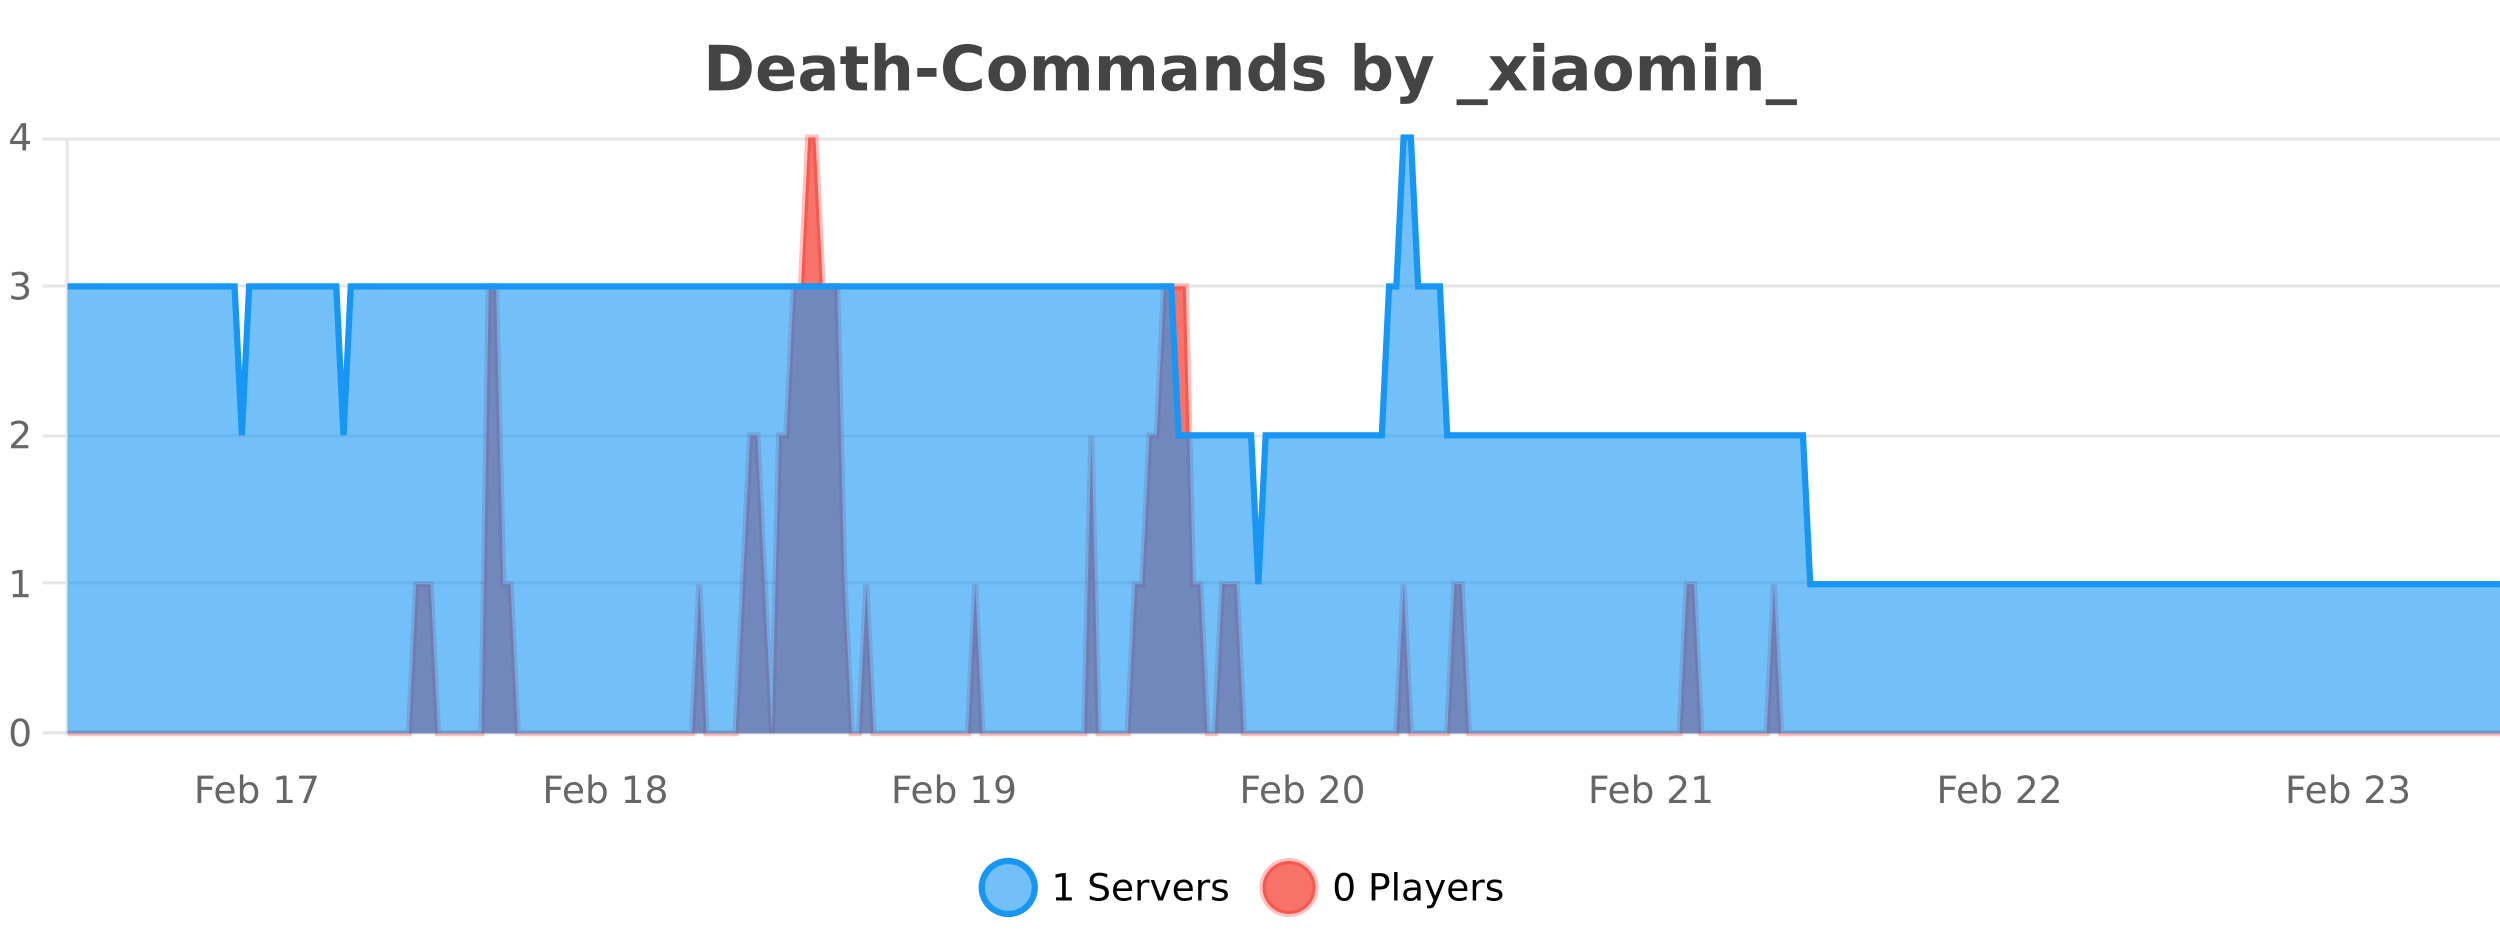
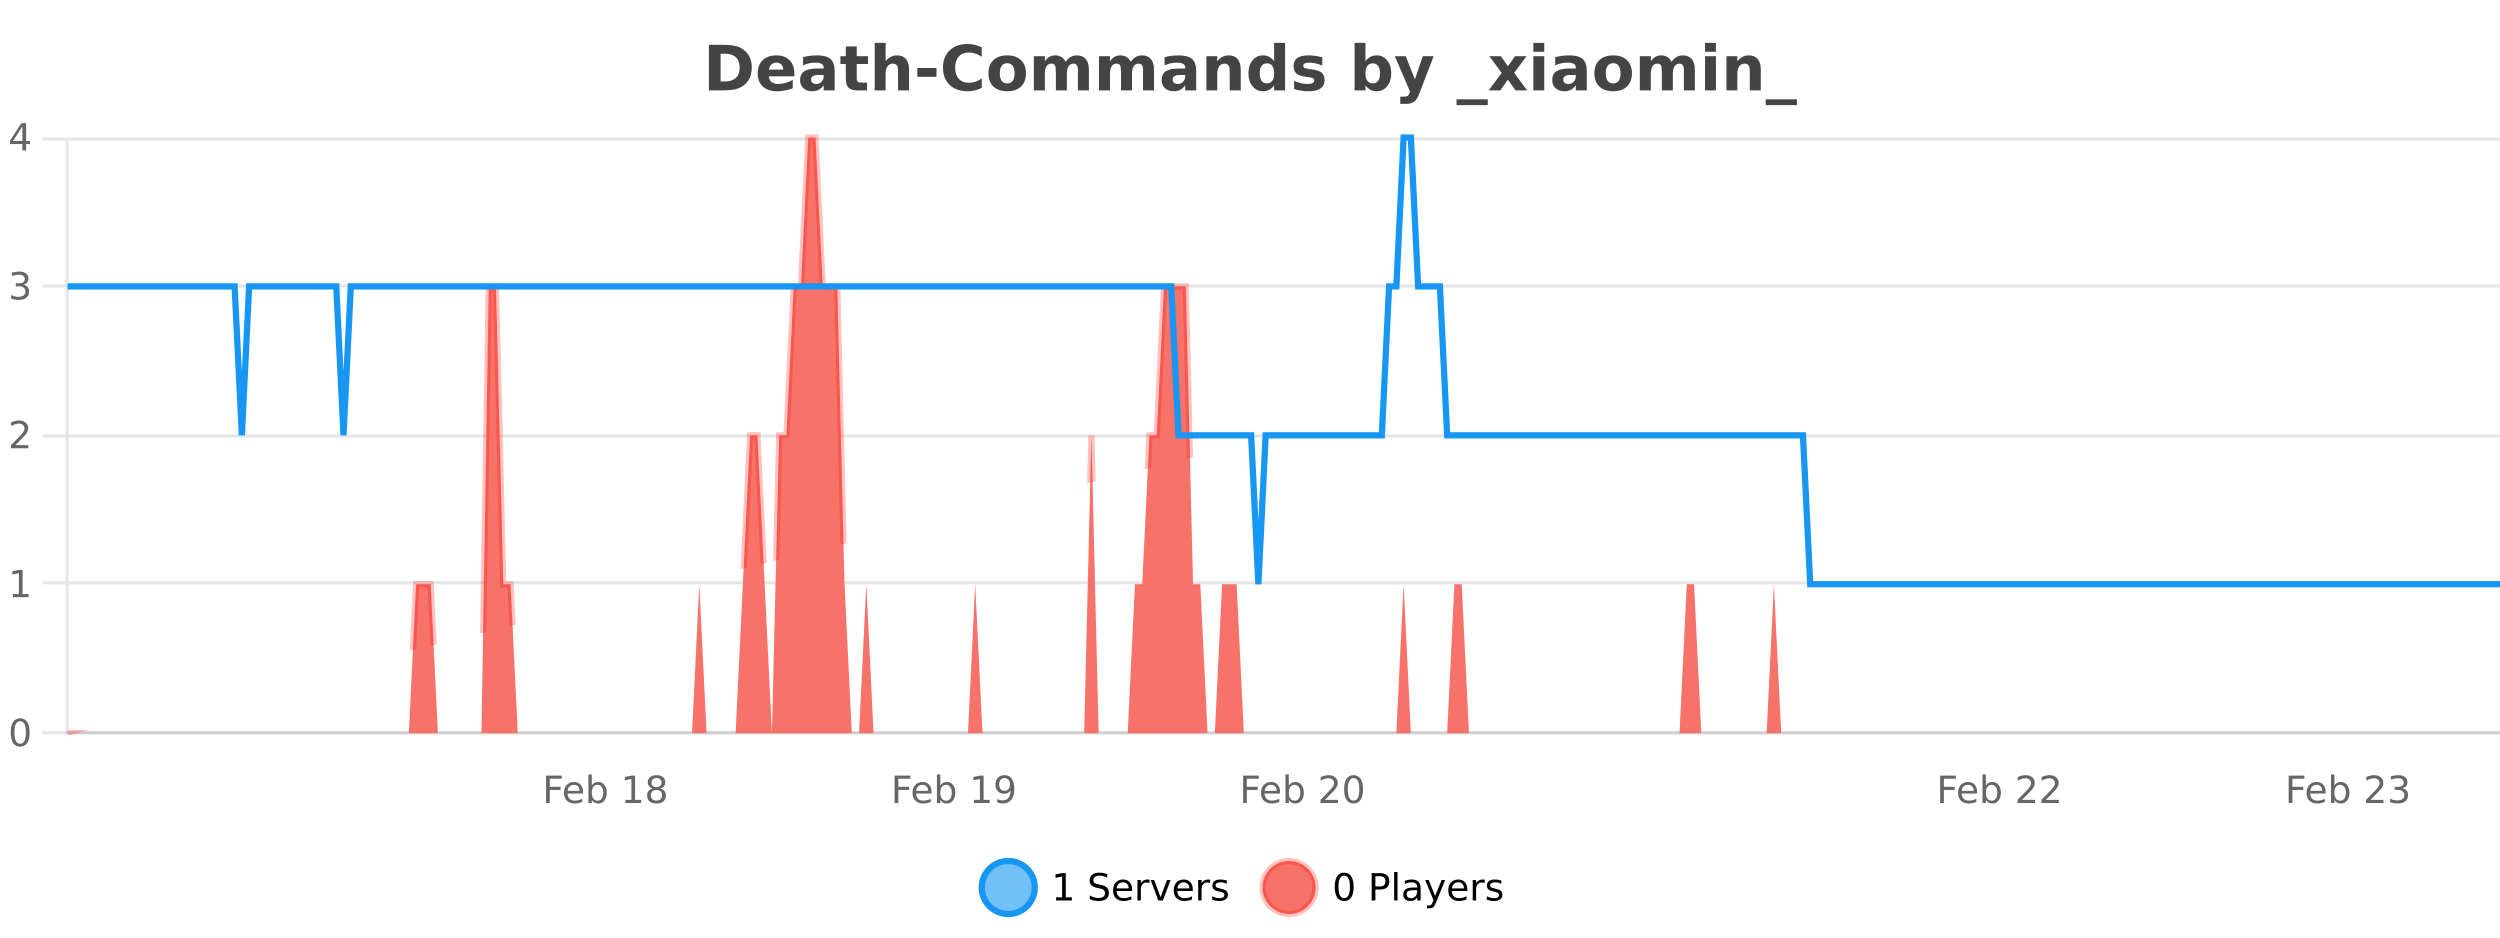
<svg xmlns="http://www.w3.org/2000/svg" width="800pt" height="300pt" viewBox="0 0 800 300" version="1.1">
  <defs>
    <clipPath id="clip1">
      <path d="M 285 263 L 360 263 L 360 300 L 285 300 Z M 285 263 " />
    </clipPath>
    <clipPath id="clip2">
      <path d="M 375 263 L 450 263 L 450 300 L 375 300 Z M 375 263 " />
    </clipPath>
    <clipPath id="clip3">
      <path d="M 21.633 44 L 800 44 L 800 234.602 L 21.633 234.602 Z M 21.633 44 " />
    </clipPath>
    <clipPath id="clip4">
-       <path d="M 20.633 43 L 800 43 L 800 235.602 L 20.633 235.602 Z M 20.633 43 " />
+       <path d="M 20.633 43 L 800 43 L 20.633 235.602 Z M 20.633 43 " />
    </clipPath>
    <clipPath id="clip5">
      <path d="M 21.633 44 L 800 44 L 800 234.602 L 21.633 234.602 Z M 21.633 44 " />
    </clipPath>
    <clipPath id="clip6">
      <path d="M 20.633 43 L 800 43 L 800 216 L 20.633 216 Z M 20.633 43 " />
    </clipPath>
  </defs>
  <g id="surface387371">
    <rect x="0" y="0" width="800" height="300" style="fill:rgb(100%,100%,100%);fill-opacity:1;stroke:none;" />
    <path style="fill:none;stroke-width:1;stroke-linecap:butt;stroke-linejoin:miter;stroke:rgb(0%,0%,0%);stroke-opacity:0.098;stroke-miterlimit:10;" d="M 22 234.5 L 800 234.5 " />
    <path style="fill:none;stroke-width:1;stroke-linecap:butt;stroke-linejoin:miter;stroke:rgb(0%,0%,0%);stroke-opacity:0.098;stroke-miterlimit:10;" d="M 13.633 234.5 L 21 234.5 " />
    <path style="fill:none;stroke-width:1;stroke-linecap:butt;stroke-linejoin:miter;stroke:rgb(0%,0%,0%);stroke-opacity:0.098;stroke-miterlimit:10;" d="M 22 186.5 L 800 186.5 " />
    <path style="fill:none;stroke-width:1;stroke-linecap:butt;stroke-linejoin:miter;stroke:rgb(0%,0%,0%);stroke-opacity:0.098;stroke-miterlimit:10;" d="M 13.633 186.5 L 21 186.5 " />
    <path style="fill:none;stroke-width:1;stroke-linecap:butt;stroke-linejoin:miter;stroke:rgb(0%,0%,0%);stroke-opacity:0.098;stroke-miterlimit:10;" d="M 22 139.5 L 800 139.5 " />
    <path style="fill:none;stroke-width:1;stroke-linecap:butt;stroke-linejoin:miter;stroke:rgb(0%,0%,0%);stroke-opacity:0.098;stroke-miterlimit:10;" d="M 13.633 139.5 L 21 139.5 " />
    <path style="fill:none;stroke-width:1;stroke-linecap:butt;stroke-linejoin:miter;stroke:rgb(0%,0%,0%);stroke-opacity:0.098;stroke-miterlimit:10;" d="M 22 91.5 L 800 91.5 " />
    <path style="fill:none;stroke-width:1;stroke-linecap:butt;stroke-linejoin:miter;stroke:rgb(0%,0%,0%);stroke-opacity:0.098;stroke-miterlimit:10;" d="M 13.633 91.5 L 21 91.5 " />
    <path style="fill:none;stroke-width:1;stroke-linecap:butt;stroke-linejoin:miter;stroke:rgb(0%,0%,0%);stroke-opacity:0.098;stroke-miterlimit:10;" d="M 22 44.5 L 800 44.5 " />
    <path style="fill:none;stroke-width:1;stroke-linecap:butt;stroke-linejoin:miter;stroke:rgb(0%,0%,0%);stroke-opacity:0.098;stroke-miterlimit:10;" d="M 13.633 44.5 L 21 44.5 " />
    <path style=" stroke:none;fill-rule:nonzero;fill:rgb(9.02%,58.824%,95.294%);fill-opacity:0.6;" d="M 331.121 284 C 331.121 288.688 327.324 292.484 322.637 292.484 C 317.953 292.484 314.152 288.688 314.152 284 C 314.152 279.312 317.953 275.516 322.637 275.516 C 327.324 275.516 331.121 279.312 331.121 284 Z M 331.121 284 " />
    <g clip-path="url(#clip1)" clip-rule="nonzero">
      <path style="fill:none;stroke-width:2;stroke-linecap:butt;stroke-linejoin:miter;stroke:rgb(9.02%,58.824%,95.294%);stroke-opacity:1;stroke-miterlimit:10;" d="M 331.121 284 C 331.121 288.688 327.324 292.484 322.637 292.484 C 317.953 292.484 314.152 288.688 314.152 284 C 314.152 279.312 317.953 275.516 322.637 275.516 C 327.324 275.516 331.121 279.312 331.121 284 Z M 331.121 284 " />
    </g>
    <path style=" stroke:none;fill-rule:nonzero;fill:rgb(0%,0%,0%);fill-opacity:1;" d="M 337.938 287.156 L 339.875 287.156 L 339.875 280.484 L 337.766 280.906 L 337.766 279.828 L 339.859 279.406 L 341.047 279.406 L 341.047 287.156 L 342.984 287.156 L 342.984 288.156 L 337.938 288.156 Z M 354.32 279.688 L 354.32 280.844 C 353.871 280.637 353.445 280.48 353.039 280.375 C 352.641 280.262 352.262 280.203 351.898 280.203 C 351.25 280.203 350.75 280.328 350.398 280.578 C 350.055 280.828 349.883 281.188 349.883 281.656 C 349.883 282.043 349.996 282.336 350.227 282.531 C 350.453 282.73 350.898 282.887 351.555 283 L 352.258 283.156 C 353.141 283.324 353.793 283.621 354.211 284.047 C 354.637 284.465 354.852 285.027 354.852 285.734 C 354.852 286.59 354.562 287.234 353.992 287.672 C 353.43 288.109 352.594 288.328 351.492 288.328 C 351.086 288.328 350.648 288.281 350.18 288.188 C 349.711 288.094 349.227 287.953 348.727 287.766 L 348.727 286.547 C 349.203 286.82 349.672 287.023 350.133 287.156 C 350.602 287.293 351.055 287.359 351.492 287.359 C 352.168 287.359 352.688 287.23 353.055 286.969 C 353.43 286.699 353.617 286.32 353.617 285.828 C 353.617 285.402 353.48 285.07 353.211 284.828 C 352.949 284.578 352.516 284.398 351.914 284.281 L 351.195 284.141 C 350.309 283.965 349.668 283.688 349.273 283.312 C 348.887 282.938 348.695 282.418 348.695 281.75 C 348.695 280.969 348.965 280.359 349.508 279.922 C 350.047 279.477 350.797 279.25 351.758 279.25 C 352.172 279.25 352.59 279.289 353.008 279.359 C 353.434 279.434 353.871 279.543 354.32 279.688 Z M 362.266 284.609 L 362.266 285.125 L 357.297 285.125 C 357.348 285.875 357.57 286.445 357.969 286.828 C 358.375 287.215 358.93 287.406 359.641 287.406 C 360.055 287.406 360.457 287.359 360.844 287.266 C 361.238 287.164 361.629 287.008 362.016 286.797 L 362.016 287.828 C 361.617 287.984 361.219 288.105 360.812 288.188 C 360.406 288.281 359.992 288.328 359.578 288.328 C 358.535 288.328 357.707 288.027 357.094 287.422 C 356.477 286.809 356.172 285.98 356.172 284.938 C 356.172 283.867 356.461 283.016 357.047 282.391 C 357.629 281.758 358.41 281.438 359.391 281.438 C 360.273 281.438 360.973 281.727 361.484 282.297 C 362.004 282.859 362.266 283.633 362.266 284.609 Z M 361.188 284.281 C 361.176 283.699 361.008 283.23 360.688 282.875 C 360.363 282.523 359.938 282.344 359.406 282.344 C 358.801 282.344 358.316 282.516 357.953 282.859 C 357.598 283.203 357.395 283.684 357.344 284.297 Z M 367.836 282.594 C 367.711 282.531 367.574 282.484 367.43 282.453 C 367.293 282.414 367.137 282.391 366.961 282.391 C 366.355 282.391 365.887 282.59 365.555 282.984 C 365.23 283.383 365.07 283.953 365.07 284.703 L 365.07 288.156 L 363.992 288.156 L 363.992 281.594 L 365.07 281.594 L 365.07 282.609 C 365.297 282.215 365.594 281.922 365.961 281.734 C 366.324 281.539 366.766 281.438 367.289 281.438 C 367.359 281.438 367.438 281.445 367.523 281.453 C 367.617 281.465 367.715 281.48 367.82 281.5 Z M 368.195 281.594 L 369.336 281.594 L 371.383 287.094 L 373.445 281.594 L 374.586 281.594 L 372.117 288.156 L 370.648 288.156 Z M 381.688 284.609 L 381.688 285.125 L 376.719 285.125 C 376.77 285.875 376.992 286.445 377.391 286.828 C 377.797 287.215 378.352 287.406 379.062 287.406 C 379.477 287.406 379.879 287.359 380.266 287.266 C 380.66 287.164 381.051 287.008 381.438 286.797 L 381.438 287.828 C 381.039 287.984 380.641 288.105 380.234 288.188 C 379.828 288.281 379.414 288.328 379 288.328 C 377.957 288.328 377.129 288.027 376.516 287.422 C 375.898 286.809 375.594 285.98 375.594 284.938 C 375.594 283.867 375.883 283.016 376.469 282.391 C 377.051 281.758 377.832 281.438 378.812 281.438 C 379.695 281.438 380.395 281.727 380.906 282.297 C 381.426 282.859 381.688 283.633 381.688 284.609 Z M 380.609 284.281 C 380.598 283.699 380.43 283.23 380.109 282.875 C 379.785 282.523 379.359 282.344 378.828 282.344 C 378.223 282.344 377.738 282.516 377.375 282.859 C 377.02 283.203 376.816 283.684 376.766 284.297 Z M 387.258 282.594 C 387.133 282.531 386.996 282.484 386.852 282.453 C 386.715 282.414 386.559 282.391 386.383 282.391 C 385.777 282.391 385.309 282.59 384.977 282.984 C 384.652 283.383 384.492 283.953 384.492 284.703 L 384.492 288.156 L 383.414 288.156 L 383.414 281.594 L 384.492 281.594 L 384.492 282.609 C 384.719 282.215 385.016 281.922 385.383 281.734 C 385.746 281.539 386.188 281.438 386.711 281.438 C 386.781 281.438 386.859 281.445 386.945 281.453 C 387.039 281.465 387.137 281.48 387.242 281.5 Z M 392.562 281.781 L 392.562 282.812 C 392.258 282.656 391.941 282.543 391.609 282.469 C 391.285 282.387 390.945 282.344 390.594 282.344 C 390.062 282.344 389.66 282.43 389.391 282.594 C 389.117 282.75 388.984 282.996 388.984 283.328 C 388.984 283.578 389.078 283.777 389.266 283.922 C 389.461 284.059 389.852 284.188 390.438 284.312 L 390.797 284.406 C 391.566 284.562 392.113 284.793 392.438 285.094 C 392.758 285.398 392.922 285.812 392.922 286.344 C 392.922 286.961 392.676 287.445 392.188 287.797 C 391.707 288.152 391.047 288.328 390.203 288.328 C 389.848 288.328 389.477 288.289 389.094 288.219 C 388.719 288.156 388.32 288.059 387.906 287.922 L 387.906 286.797 C 388.301 287.008 388.691 287.164 389.078 287.266 C 389.461 287.371 389.848 287.422 390.234 287.422 C 390.734 287.422 391.117 287.34 391.391 287.172 C 391.672 286.996 391.812 286.746 391.812 286.422 C 391.812 286.133 391.711 285.906 391.516 285.75 C 391.316 285.594 390.883 285.445 390.219 285.297 L 389.844 285.219 C 389.176 285.074 388.691 284.855 388.391 284.562 C 388.098 284.273 387.953 283.875 387.953 283.375 C 387.953 282.75 388.172 282.273 388.609 281.938 C 389.047 281.605 389.664 281.438 390.469 281.438 C 390.863 281.438 391.238 281.469 391.594 281.531 C 391.945 281.586 392.27 281.668 392.562 281.781 Z M 332.637 277.016 " />
    <path style=" stroke:none;fill-rule:nonzero;fill:rgb(96.863%,44.706%,40.784%);fill-opacity:1;" d="M 420.988 284 C 420.988 288.688 417.191 292.484 412.504 292.484 C 407.82 292.484 404.02 288.688 404.02 284 C 404.02 279.312 407.82 275.516 412.504 275.516 C 417.191 275.516 420.988 279.312 420.988 284 Z M 420.988 284 " />
    <g clip-path="url(#clip2)" clip-rule="nonzero">
      <path style="fill:none;stroke-width:2;stroke-linecap:butt;stroke-linejoin:miter;stroke:rgb(100%,4.706%,0%);stroke-opacity:0.247;stroke-miterlimit:10;" d="M 420.988 284 C 420.988 288.688 417.191 292.484 412.504 292.484 C 407.82 292.484 404.02 288.688 404.02 284 C 404.02 279.312 407.82 275.516 412.504 275.516 C 417.191 275.516 420.988 279.312 420.988 284 Z M 420.988 284 " />
    </g>
    <path style=" stroke:none;fill-rule:nonzero;fill:rgb(0%,0%,0%);fill-opacity:1;" d="M 430.133 280.188 C 429.527 280.188 429.07 280.492 428.758 281.094 C 428.453 281.688 428.305 282.59 428.305 283.797 C 428.305 284.996 428.453 285.898 428.758 286.5 C 429.07 287.094 429.527 287.391 430.133 287.391 C 430.746 287.391 431.203 287.094 431.508 286.5 C 431.82 285.898 431.977 284.996 431.977 283.797 C 431.977 282.59 431.82 281.688 431.508 281.094 C 431.203 280.492 430.746 280.188 430.133 280.188 Z M 430.133 279.25 C 431.109 279.25 431.859 279.641 432.383 280.422 C 432.902 281.195 433.164 282.32 433.164 283.797 C 433.164 285.266 432.902 286.391 432.383 287.172 C 431.859 287.945 431.109 288.328 430.133 288.328 C 429.152 288.328 428.402 287.945 427.883 287.172 C 427.371 286.391 427.117 285.266 427.117 283.797 C 427.117 282.32 427.371 281.195 427.883 280.422 C 428.402 279.641 429.152 279.25 430.133 279.25 Z M 440.125 280.375 L 440.125 283.672 L 441.609 283.672 C 442.16 283.672 442.586 283.531 442.891 283.25 C 443.191 282.961 443.344 282.547 443.344 282.016 C 443.344 281.496 443.191 281.094 442.891 280.812 C 442.586 280.523 442.16 280.375 441.609 280.375 Z M 438.938 279.406 L 441.609 279.406 C 442.598 279.406 443.344 279.633 443.844 280.078 C 444.344 280.516 444.594 281.164 444.594 282.016 C 444.594 282.883 444.344 283.539 443.844 283.984 C 443.344 284.422 442.598 284.641 441.609 284.641 L 440.125 284.641 L 440.125 288.156 L 438.938 288.156 Z M 446.129 279.031 L 447.207 279.031 L 447.207 288.156 L 446.129 288.156 Z M 452.445 284.859 C 451.578 284.859 450.977 284.961 450.633 285.156 C 450.297 285.355 450.133 285.695 450.133 286.172 C 450.133 286.559 450.258 286.867 450.508 287.094 C 450.766 287.312 451.109 287.422 451.539 287.422 C 452.141 287.422 452.621 287.215 452.977 286.797 C 453.34 286.371 453.523 285.805 453.523 285.094 L 453.523 284.859 Z M 454.602 284.406 L 454.602 288.156 L 453.523 288.156 L 453.523 287.156 C 453.273 287.555 452.965 287.852 452.602 288.047 C 452.234 288.234 451.789 288.328 451.258 288.328 C 450.578 288.328 450.043 288.141 449.648 287.766 C 449.25 287.383 449.055 286.875 449.055 286.25 C 449.055 285.512 449.297 284.953 449.789 284.578 C 450.289 284.203 451.027 284.016 452.008 284.016 L 453.523 284.016 L 453.523 283.906 C 453.523 283.406 453.355 283.023 453.023 282.75 C 452.699 282.48 452.246 282.344 451.664 282.344 C 451.289 282.344 450.918 282.391 450.555 282.484 C 450.199 282.578 449.859 282.715 449.539 282.891 L 449.539 281.891 C 449.934 281.734 450.312 281.621 450.68 281.547 C 451.055 281.477 451.418 281.438 451.773 281.438 C 452.719 281.438 453.43 281.684 453.898 282.172 C 454.367 282.664 454.602 283.406 454.602 284.406 Z M 459.551 288.766 C 459.246 289.547 458.949 290.055 458.66 290.297 C 458.367 290.535 457.98 290.656 457.504 290.656 L 456.645 290.656 L 456.645 289.75 L 457.27 289.75 C 457.57 289.75 457.801 289.676 457.957 289.531 C 458.121 289.395 458.305 289.066 458.504 288.547 L 458.707 288.047 L 456.051 281.594 L 457.191 281.594 L 459.238 286.719 L 461.301 281.594 L 462.441 281.594 Z M 469.543 284.609 L 469.543 285.125 L 464.574 285.125 C 464.625 285.875 464.848 286.445 465.246 286.828 C 465.652 287.215 466.207 287.406 466.918 287.406 C 467.332 287.406 467.734 287.359 468.121 287.266 C 468.516 287.164 468.906 287.008 469.293 286.797 L 469.293 287.828 C 468.895 287.984 468.496 288.105 468.09 288.188 C 467.684 288.281 467.27 288.328 466.855 288.328 C 465.812 288.328 464.984 288.027 464.371 287.422 C 463.754 286.809 463.449 285.98 463.449 284.938 C 463.449 283.867 463.738 283.016 464.324 282.391 C 464.906 281.758 465.688 281.438 466.668 281.438 C 467.551 281.438 468.25 281.727 468.762 282.297 C 469.281 282.859 469.543 283.633 469.543 284.609 Z M 468.465 284.281 C 468.453 283.699 468.285 283.23 467.965 282.875 C 467.641 282.523 467.215 282.344 466.684 282.344 C 466.078 282.344 465.594 282.516 465.23 282.859 C 464.875 283.203 464.672 283.684 464.621 284.297 Z M 475.113 282.594 C 474.988 282.531 474.852 282.484 474.707 282.453 C 474.57 282.414 474.414 282.391 474.238 282.391 C 473.633 282.391 473.164 282.59 472.832 282.984 C 472.508 283.383 472.348 283.953 472.348 284.703 L 472.348 288.156 L 471.27 288.156 L 471.27 281.594 L 472.348 281.594 L 472.348 282.609 C 472.574 282.215 472.871 281.922 473.238 281.734 C 473.602 281.539 474.043 281.438 474.566 281.438 C 474.637 281.438 474.715 281.445 474.801 281.453 C 474.895 281.465 474.992 281.48 475.098 281.5 Z M 480.422 281.781 L 480.422 282.812 C 480.117 282.656 479.801 282.543 479.469 282.469 C 479.145 282.387 478.805 282.344 478.453 282.344 C 477.922 282.344 477.52 282.43 477.25 282.594 C 476.977 282.75 476.844 282.996 476.844 283.328 C 476.844 283.578 476.938 283.777 477.125 283.922 C 477.32 284.059 477.711 284.188 478.297 284.312 L 478.656 284.406 C 479.426 284.562 479.973 284.793 480.297 285.094 C 480.617 285.398 480.781 285.812 480.781 286.344 C 480.781 286.961 480.535 287.445 480.047 287.797 C 479.566 288.152 478.906 288.328 478.062 288.328 C 477.707 288.328 477.336 288.289 476.953 288.219 C 476.578 288.156 476.18 288.059 475.766 287.922 L 475.766 286.797 C 476.16 287.008 476.551 287.164 476.938 287.266 C 477.32 287.371 477.707 287.422 478.094 287.422 C 478.594 287.422 478.977 287.34 479.25 287.172 C 479.531 286.996 479.672 286.746 479.672 286.422 C 479.672 286.133 479.57 285.906 479.375 285.75 C 479.176 285.594 478.742 285.445 478.078 285.297 L 477.703 285.219 C 477.035 285.074 476.551 284.855 476.25 284.562 C 475.957 284.273 475.812 283.875 475.812 283.375 C 475.812 282.75 476.031 282.273 476.469 281.938 C 476.906 281.605 477.523 281.438 478.328 281.438 C 478.723 281.438 479.098 281.469 479.453 281.531 C 479.805 281.586 480.129 281.668 480.422 281.781 Z M 422.504 277.016 " />
    <path style=" stroke:none;fill-rule:nonzero;fill:rgb(26.667%,26.667%,26.667%);fill-opacity:1;" d="M 230.594 17.188 L 230.594 26.078 L 231.938 26.078 C 233.477 26.078 234.656 25.699 235.469 24.938 C 236.281 24.18 236.688 23.07 236.688 21.609 C 236.688 20.172 236.281 19.078 235.469 18.328 C 234.664 17.57 233.488 17.188 231.938 17.188 Z M 226.844 14.344 L 230.797 14.344 C 233.016 14.344 234.664 14.5 235.75 14.812 C 236.832 15.125 237.758 15.664 238.531 16.422 C 239.219 17.078 239.727 17.84 240.062 18.703 C 240.395 19.559 240.562 20.527 240.562 21.609 C 240.562 22.715 240.395 23.699 240.062 24.562 C 239.727 25.43 239.219 26.188 238.531 26.844 C 237.75 27.594 236.812 28.133 235.719 28.453 C 234.625 28.766 232.984 28.922 230.797 28.922 L 226.844 28.922 Z M 254.195 23.422 L 254.195 24.422 L 246.023 24.422 C 246.105 25.246 246.402 25.859 246.914 26.266 C 247.422 26.672 248.133 26.875 249.039 26.875 C 249.777 26.875 250.531 26.766 251.305 26.547 C 252.074 26.328 252.867 26 253.68 25.562 L 253.68 28.25 C 252.855 28.562 252.027 28.797 251.195 28.953 C 250.371 29.117 249.547 29.203 248.727 29.203 C 246.746 29.203 245.203 28.703 244.102 27.703 C 243.008 26.695 242.461 25.281 242.461 23.469 C 242.461 21.68 242.996 20.273 244.07 19.25 C 245.152 18.23 246.637 17.719 248.523 17.719 C 250.242 17.719 251.617 18.242 252.648 19.281 C 253.68 20.312 254.195 21.695 254.195 23.422 Z M 250.602 22.266 C 250.602 21.602 250.406 21.062 250.023 20.656 C 249.637 20.25 249.133 20.047 248.508 20.047 C 247.828 20.047 247.277 20.242 246.852 20.625 C 246.434 21 246.172 21.547 246.07 22.266 Z M 261.742 24 C 261.012 24 260.465 24.125 260.102 24.375 C 259.734 24.617 259.555 24.98 259.555 25.469 C 259.555 25.906 259.699 26.25 259.992 26.5 C 260.293 26.75 260.703 26.875 261.227 26.875 C 261.883 26.875 262.434 26.641 262.883 26.172 C 263.34 25.703 263.57 25.117 263.57 24.406 L 263.57 24 Z M 267.086 22.688 L 267.086 28.922 L 263.57 28.922 L 263.57 27.297 C 263.102 27.965 262.57 28.449 261.977 28.75 C 261.391 29.051 260.68 29.203 259.836 29.203 C 258.711 29.203 257.793 28.875 257.086 28.219 C 256.375 27.555 256.023 26.695 256.023 25.641 C 256.023 24.359 256.461 23.422 257.336 22.828 C 258.219 22.227 259.609 21.922 261.508 21.922 L 263.57 21.922 L 263.57 21.641 C 263.57 21.09 263.352 20.688 262.914 20.438 C 262.477 20.18 261.793 20.047 260.867 20.047 C 260.117 20.047 259.418 20.125 258.773 20.281 C 258.125 20.43 257.527 20.648 256.977 20.938 L 256.977 18.281 C 257.727 18.094 258.477 17.953 259.227 17.859 C 259.984 17.766 260.746 17.719 261.508 17.719 C 263.477 17.719 264.898 18.109 265.773 18.891 C 266.648 19.664 267.086 20.93 267.086 22.688 Z M 274.164 14.875 L 274.164 17.984 L 277.773 17.984 L 277.773 20.484 L 274.164 20.484 L 274.164 25.125 C 274.164 25.637 274.262 25.98 274.461 26.156 C 274.668 26.336 275.07 26.422 275.664 26.422 L 277.461 26.422 L 277.461 28.922 L 274.461 28.922 C 273.086 28.922 272.105 28.637 271.523 28.062 C 270.949 27.48 270.664 26.5 270.664 25.125 L 270.664 20.484 L 268.93 20.484 L 268.93 17.984 L 270.664 17.984 L 270.664 14.875 Z M 290.895 22.266 L 290.895 28.922 L 287.379 28.922 L 287.379 23.844 C 287.379 22.887 287.355 22.23 287.316 21.875 C 287.273 21.512 287.199 21.246 287.098 21.078 C 286.961 20.852 286.773 20.672 286.535 20.547 C 286.305 20.422 286.039 20.359 285.738 20.359 C 285.008 20.359 284.434 20.641 284.02 21.203 C 283.602 21.766 283.395 22.547 283.395 23.547 L 283.395 28.922 L 279.91 28.922 L 279.91 13.719 L 283.395 13.719 L 283.395 19.578 C 283.926 18.945 284.488 18.477 285.082 18.172 C 285.676 17.871 286.324 17.719 287.035 17.719 C 288.305 17.719 289.262 18.109 289.91 18.891 C 290.566 19.664 290.895 20.789 290.895 22.266 Z M 293.539 21.75 L 299.68 21.75 L 299.68 24.578 L 293.539 24.578 Z M 314.168 28.125 C 313.469 28.48 312.746 28.746 311.996 28.922 C 311.254 29.109 310.473 29.203 309.652 29.203 C 307.223 29.203 305.301 28.527 303.887 27.172 C 302.469 25.809 301.762 23.965 301.762 21.641 C 301.762 19.32 302.469 17.48 303.887 16.125 C 305.301 14.762 307.223 14.078 309.652 14.078 C 310.473 14.078 311.254 14.172 311.996 14.359 C 312.746 14.539 313.469 14.805 314.168 15.156 L 314.168 18.172 C 313.469 17.703 312.781 17.359 312.105 17.141 C 311.426 16.914 310.715 16.797 309.965 16.797 C 308.621 16.797 307.562 17.23 306.793 18.094 C 306.031 18.949 305.652 20.133 305.652 21.641 C 305.652 23.152 306.031 24.34 306.793 25.203 C 307.562 26.059 308.621 26.484 309.965 26.484 C 310.715 26.484 311.426 26.375 312.105 26.156 C 312.781 25.93 313.469 25.578 314.168 25.109 Z M 322.328 20.219 C 321.547 20.219 320.953 20.5 320.547 21.062 C 320.141 21.617 319.938 22.418 319.938 23.469 C 319.938 24.512 320.141 25.312 320.547 25.875 C 320.953 26.43 321.547 26.703 322.328 26.703 C 323.086 26.703 323.664 26.43 324.062 25.875 C 324.469 25.312 324.672 24.512 324.672 23.469 C 324.672 22.418 324.469 21.617 324.062 21.062 C 323.664 20.5 323.086 20.219 322.328 20.219 Z M 322.328 17.719 C 324.203 17.719 325.664 18.23 326.719 19.25 C 327.781 20.262 328.312 21.668 328.312 23.469 C 328.312 25.262 327.781 26.668 326.719 27.688 C 325.664 28.699 324.203 29.203 322.328 29.203 C 320.43 29.203 318.953 28.699 317.891 27.688 C 316.828 26.668 316.297 25.262 316.297 23.469 C 316.297 21.668 316.828 20.262 317.891 19.25 C 318.953 18.23 320.43 17.719 322.328 17.719 Z M 340.992 19.797 C 341.438 19.121 341.965 18.605 342.57 18.25 C 343.184 17.898 343.855 17.719 344.586 17.719 C 345.836 17.719 346.789 18.109 347.445 18.891 C 348.109 19.664 348.445 20.789 348.445 22.266 L 348.445 28.922 L 344.93 28.922 L 344.93 23.219 C 344.93 23.137 344.93 23.047 344.93 22.953 C 344.938 22.859 344.945 22.73 344.945 22.562 C 344.945 21.793 344.828 21.234 344.602 20.891 C 344.371 20.539 344 20.359 343.492 20.359 C 342.836 20.359 342.324 20.637 341.961 21.188 C 341.594 21.73 341.406 22.516 341.398 23.547 L 341.398 28.922 L 337.883 28.922 L 337.883 23.219 C 337.883 22.012 337.777 21.234 337.57 20.891 C 337.359 20.539 336.992 20.359 336.461 20.359 C 335.781 20.359 335.262 20.637 334.898 21.188 C 334.531 21.73 334.352 22.516 334.352 23.547 L 334.352 28.922 L 330.836 28.922 L 330.836 17.984 L 334.352 17.984 L 334.352 19.578 C 334.789 18.965 335.281 18.5 335.836 18.188 C 336.387 17.875 337 17.719 337.68 17.719 C 338.43 17.719 339.094 17.902 339.68 18.266 C 340.262 18.633 340.699 19.141 340.992 19.797 Z M 361.832 19.797 C 362.277 19.121 362.805 18.605 363.41 18.25 C 364.023 17.898 364.695 17.719 365.426 17.719 C 366.676 17.719 367.629 18.109 368.285 18.891 C 368.949 19.664 369.285 20.789 369.285 22.266 L 369.285 28.922 L 365.77 28.922 L 365.77 23.219 C 365.77 23.137 365.77 23.047 365.77 22.953 C 365.777 22.859 365.785 22.73 365.785 22.562 C 365.785 21.793 365.668 21.234 365.441 20.891 C 365.211 20.539 364.84 20.359 364.332 20.359 C 363.676 20.359 363.164 20.637 362.801 21.188 C 362.434 21.73 362.246 22.516 362.238 23.547 L 362.238 28.922 L 358.723 28.922 L 358.723 23.219 C 358.723 22.012 358.617 21.234 358.41 20.891 C 358.199 20.539 357.832 20.359 357.301 20.359 C 356.621 20.359 356.102 20.637 355.738 21.188 C 355.371 21.73 355.191 22.516 355.191 23.547 L 355.191 28.922 L 351.676 28.922 L 351.676 17.984 L 355.191 17.984 L 355.191 19.578 C 355.629 18.965 356.121 18.5 356.676 18.188 C 357.227 17.875 357.84 17.719 358.52 17.719 C 359.27 17.719 359.934 17.902 360.52 18.266 C 361.102 18.633 361.539 19.141 361.832 19.797 Z M 377.438 24 C 376.707 24 376.16 24.125 375.797 24.375 C 375.43 24.617 375.25 24.98 375.25 25.469 C 375.25 25.906 375.395 26.25 375.688 26.5 C 375.988 26.75 376.398 26.875 376.922 26.875 C 377.578 26.875 378.129 26.641 378.578 26.172 C 379.035 25.703 379.266 25.117 379.266 24.406 L 379.266 24 Z M 382.781 22.688 L 382.781 28.922 L 379.266 28.922 L 379.266 27.297 C 378.797 27.965 378.266 28.449 377.672 28.75 C 377.086 29.051 376.375 29.203 375.531 29.203 C 374.406 29.203 373.488 28.875 372.781 28.219 C 372.07 27.555 371.719 26.695 371.719 25.641 C 371.719 24.359 372.156 23.422 373.031 22.828 C 373.914 22.227 375.305 21.922 377.203 21.922 L 379.266 21.922 L 379.266 21.641 C 379.266 21.09 379.047 20.688 378.609 20.438 C 378.172 20.18 377.488 20.047 376.562 20.047 C 375.812 20.047 375.113 20.125 374.469 20.281 C 373.82 20.43 373.223 20.648 372.672 20.938 L 372.672 18.281 C 373.422 18.094 374.172 17.953 374.922 17.859 C 375.68 17.766 376.441 17.719 377.203 17.719 C 379.172 17.719 380.594 18.109 381.469 18.891 C 382.344 19.664 382.781 20.93 382.781 22.688 Z M 397.027 22.266 L 397.027 28.922 L 393.512 28.922 L 393.512 23.828 C 393.512 22.883 393.488 22.23 393.449 21.875 C 393.406 21.512 393.332 21.246 393.23 21.078 C 393.094 20.852 392.906 20.672 392.668 20.547 C 392.438 20.422 392.172 20.359 391.871 20.359 C 391.141 20.359 390.566 20.641 390.152 21.203 C 389.734 21.766 389.527 22.547 389.527 23.547 L 389.527 28.922 L 386.043 28.922 L 386.043 17.984 L 389.527 17.984 L 389.527 19.578 C 390.059 18.945 390.621 18.477 391.215 18.172 C 391.809 17.871 392.457 17.719 393.168 17.719 C 394.438 17.719 395.395 18.109 396.043 18.891 C 396.699 19.664 397.027 20.789 397.027 22.266 Z M 407.719 19.578 L 407.719 13.719 L 411.234 13.719 L 411.234 28.922 L 407.719 28.922 L 407.719 27.344 C 407.238 27.992 406.707 28.465 406.125 28.766 C 405.539 29.055 404.867 29.203 404.109 29.203 C 402.766 29.203 401.66 28.668 400.797 27.594 C 399.93 26.523 399.5 25.148 399.5 23.469 C 399.5 21.781 399.93 20.402 400.797 19.328 C 401.66 18.258 402.766 17.719 404.109 17.719 C 404.867 17.719 405.539 17.871 406.125 18.172 C 406.707 18.477 407.238 18.945 407.719 19.578 Z M 405.406 26.672 C 406.156 26.672 406.727 26.402 407.125 25.859 C 407.52 25.309 407.719 24.512 407.719 23.469 C 407.719 22.43 407.52 21.637 407.125 21.094 C 406.727 20.543 406.156 20.266 405.406 20.266 C 404.664 20.266 404.098 20.543 403.703 21.094 C 403.305 21.637 403.109 22.43 403.109 23.469 C 403.109 24.512 403.305 25.309 403.703 25.859 C 404.098 26.402 404.664 26.672 405.406 26.672 Z M 423.129 18.328 L 423.129 20.984 C 422.387 20.672 421.668 20.438 420.973 20.281 C 420.273 20.125 419.613 20.047 418.988 20.047 C 418.332 20.047 417.84 20.133 417.52 20.297 C 417.195 20.465 417.035 20.719 417.035 21.062 C 417.035 21.344 417.152 21.559 417.395 21.703 C 417.645 21.852 418.082 21.961 418.707 22.031 L 419.332 22.125 C 421.121 22.355 422.324 22.73 422.941 23.25 C 423.555 23.773 423.863 24.59 423.863 25.703 C 423.863 26.871 423.43 27.746 422.566 28.328 C 421.711 28.914 420.434 29.203 418.738 29.203 C 418.008 29.203 417.258 29.145 416.488 29.031 C 415.715 28.918 414.926 28.746 414.113 28.516 L 414.113 25.859 C 414.809 26.203 415.523 26.461 416.254 26.625 C 416.98 26.793 417.727 26.875 418.488 26.875 C 419.176 26.875 419.691 26.781 420.035 26.594 C 420.379 26.406 420.551 26.125 420.551 25.75 C 420.551 25.438 420.43 25.211 420.191 25.062 C 419.949 24.906 419.477 24.789 418.77 24.703 L 418.16 24.625 C 416.598 24.43 415.504 24.07 414.879 23.547 C 414.254 23.016 413.941 22.215 413.941 21.141 C 413.941 19.984 414.336 19.125 415.129 18.562 C 415.93 18 417.148 17.719 418.785 17.719 C 419.43 17.719 420.105 17.773 420.816 17.875 C 421.523 17.969 422.293 18.121 423.129 18.328 Z M 439.277 26.672 C 440.027 26.672 440.598 26.402 440.996 25.859 C 441.391 25.309 441.59 24.512 441.59 23.469 C 441.59 22.43 441.391 21.637 440.996 21.094 C 440.598 20.543 440.027 20.266 439.277 20.266 C 438.527 20.266 437.949 20.543 437.543 21.094 C 437.145 21.637 436.949 22.43 436.949 23.469 C 436.949 24.5 437.145 25.293 437.543 25.844 C 437.949 26.398 438.527 26.672 439.277 26.672 Z M 436.949 19.578 C 437.438 18.945 437.973 18.477 438.559 18.172 C 439.141 17.871 439.812 17.719 440.574 17.719 C 441.926 17.719 443.035 18.258 443.902 19.328 C 444.766 20.402 445.199 21.781 445.199 23.469 C 445.199 25.148 444.766 26.523 443.902 27.594 C 443.035 28.668 441.926 29.203 440.574 29.203 C 439.812 29.203 439.141 29.051 438.559 28.75 C 437.973 28.449 437.438 27.98 436.949 27.344 L 436.949 28.922 L 433.465 28.922 L 433.465 13.719 L 436.949 13.719 Z M 446.344 17.984 L 449.828 17.984 L 452.781 25.406 L 455.281 17.984 L 458.766 17.984 L 454.172 29.953 C 453.711 31.172 453.172 32.02 452.547 32.5 C 451.93 32.988 451.125 33.234 450.125 33.234 L 448.094 33.234 L 448.094 30.938 L 449.188 30.938 C 449.781 30.938 450.211 30.844 450.484 30.656 C 450.754 30.469 450.961 30.129 451.109 29.641 L 451.219 29.344 Z M 476.094 31.781 L 476.094 33.641 L 466.094 33.641 L 466.094 31.781 Z M 480.531 23.328 L 476.594 17.984 L 480.297 17.984 L 482.531 21.219 L 484.797 17.984 L 488.5 17.984 L 484.547 23.312 L 488.688 28.922 L 484.984 28.922 L 482.531 25.469 L 480.094 28.922 L 476.391 28.922 Z M 490.68 17.984 L 494.164 17.984 L 494.164 28.922 L 490.68 28.922 Z M 490.68 13.719 L 494.164 13.719 L 494.164 16.578 L 490.68 16.578 Z M 502.43 24 C 501.699 24 501.152 24.125 500.789 24.375 C 500.422 24.617 500.242 24.98 500.242 25.469 C 500.242 25.906 500.387 26.25 500.68 26.5 C 500.98 26.75 501.391 26.875 501.914 26.875 C 502.57 26.875 503.121 26.641 503.57 26.172 C 504.027 25.703 504.258 25.117 504.258 24.406 L 504.258 24 Z M 507.773 22.688 L 507.773 28.922 L 504.258 28.922 L 504.258 27.297 C 503.789 27.965 503.258 28.449 502.664 28.75 C 502.078 29.051 501.367 29.203 500.523 29.203 C 499.398 29.203 498.48 28.875 497.773 28.219 C 497.062 27.555 496.711 26.695 496.711 25.641 C 496.711 24.359 497.148 23.422 498.023 22.828 C 498.906 22.227 500.297 21.922 502.195 21.922 L 504.258 21.922 L 504.258 21.641 C 504.258 21.09 504.039 20.688 503.602 20.438 C 503.164 20.18 502.48 20.047 501.555 20.047 C 500.805 20.047 500.105 20.125 499.461 20.281 C 498.812 20.43 498.215 20.648 497.664 20.938 L 497.664 18.281 C 498.414 18.094 499.164 17.953 499.914 17.859 C 500.672 17.766 501.434 17.719 502.195 17.719 C 504.164 17.719 505.586 18.109 506.461 18.891 C 507.336 19.664 507.773 20.93 507.773 22.688 Z M 516.234 20.219 C 515.453 20.219 514.859 20.5 514.453 21.062 C 514.047 21.617 513.844 22.418 513.844 23.469 C 513.844 24.512 514.047 25.312 514.453 25.875 C 514.859 26.43 515.453 26.703 516.234 26.703 C 516.992 26.703 517.57 26.43 517.969 25.875 C 518.375 25.312 518.578 24.512 518.578 23.469 C 518.578 22.418 518.375 21.617 517.969 21.062 C 517.57 20.5 516.992 20.219 516.234 20.219 Z M 516.234 17.719 C 518.109 17.719 519.57 18.23 520.625 19.25 C 521.688 20.262 522.219 21.668 522.219 23.469 C 522.219 25.262 521.688 26.668 520.625 27.688 C 519.57 28.699 518.109 29.203 516.234 29.203 C 514.336 29.203 512.859 28.699 511.797 27.688 C 510.734 26.668 510.203 25.262 510.203 23.469 C 510.203 21.668 510.734 20.262 511.797 19.25 C 512.859 18.23 514.336 17.719 516.234 17.719 Z M 534.898 19.797 C 535.344 19.121 535.871 18.605 536.477 18.25 C 537.09 17.898 537.762 17.719 538.492 17.719 C 539.742 17.719 540.695 18.109 541.352 18.891 C 542.016 19.664 542.352 20.789 542.352 22.266 L 542.352 28.922 L 538.836 28.922 L 538.836 23.219 C 538.836 23.137 538.836 23.047 538.836 22.953 C 538.844 22.859 538.852 22.73 538.852 22.562 C 538.852 21.793 538.734 21.234 538.508 20.891 C 538.277 20.539 537.906 20.359 537.398 20.359 C 536.742 20.359 536.23 20.637 535.867 21.188 C 535.5 21.73 535.312 22.516 535.305 23.547 L 535.305 28.922 L 531.789 28.922 L 531.789 23.219 C 531.789 22.012 531.684 21.234 531.477 20.891 C 531.266 20.539 530.898 20.359 530.367 20.359 C 529.688 20.359 529.168 20.637 528.805 21.188 C 528.438 21.73 528.258 22.516 528.258 23.547 L 528.258 28.922 L 524.742 28.922 L 524.742 17.984 L 528.258 17.984 L 528.258 19.578 C 528.695 18.965 529.188 18.5 529.742 18.188 C 530.293 17.875 530.906 17.719 531.586 17.719 C 532.336 17.719 533 17.902 533.586 18.266 C 534.168 18.633 534.605 19.141 534.898 19.797 Z M 545.613 17.984 L 549.098 17.984 L 549.098 28.922 L 545.613 28.922 Z M 545.613 13.719 L 549.098 13.719 L 549.098 16.578 L 545.613 16.578 Z M 563.453 22.266 L 563.453 28.922 L 559.938 28.922 L 559.938 23.828 C 559.938 22.883 559.914 22.23 559.875 21.875 C 559.832 21.512 559.758 21.246 559.656 21.078 C 559.52 20.852 559.332 20.672 559.094 20.547 C 558.863 20.422 558.598 20.359 558.297 20.359 C 557.566 20.359 556.992 20.641 556.578 21.203 C 556.16 21.766 555.953 22.547 555.953 23.547 L 555.953 28.922 L 552.469 28.922 L 552.469 17.984 L 555.953 17.984 L 555.953 19.578 C 556.484 18.945 557.047 18.477 557.641 18.172 C 558.234 17.871 558.883 17.719 559.594 17.719 C 560.863 17.719 561.82 18.109 562.469 18.891 C 563.125 19.664 563.453 20.789 563.453 22.266 Z M 575.02 31.781 L 575.02 33.641 L 565.02 33.641 L 565.02 31.781 Z M 225 10.359 " />
    <path style="fill:none;stroke-width:1;stroke-linecap:butt;stroke-linejoin:miter;stroke:rgb(0%,0%,0%);stroke-opacity:0.098;stroke-miterlimit:10;" d="M 21 234.5 L 801 234.5 " />
-     <path style=" stroke:none;fill-rule:nonzero;fill:rgb(40%,40%,40%);fill-opacity:1;" d="M 63.219 248.203 L 68.25 248.203 L 68.25 249.203 L 64.406 249.203 L 64.406 251.781 L 67.875 251.781 L 67.875 252.781 L 64.406 252.781 L 64.406 256.953 L 63.219 256.953 Z M 75.043 253.406 L 75.043 253.922 L 70.074 253.922 C 70.125 254.672 70.348 255.242 70.746 255.625 C 71.152 256.012 71.707 256.203 72.418 256.203 C 72.832 256.203 73.234 256.156 73.621 256.062 C 74.016 255.961 74.406 255.805 74.793 255.594 L 74.793 256.625 C 74.395 256.781 73.996 256.902 73.59 256.984 C 73.184 257.078 72.77 257.125 72.355 257.125 C 71.312 257.125 70.484 256.824 69.871 256.219 C 69.254 255.605 68.949 254.777 68.949 253.734 C 68.949 252.664 69.238 251.812 69.824 251.188 C 70.406 250.555 71.188 250.234 72.168 250.234 C 73.051 250.234 73.75 250.523 74.262 251.094 C 74.781 251.656 75.043 252.43 75.043 253.406 Z M 73.965 253.078 C 73.953 252.496 73.785 252.027 73.465 251.672 C 73.141 251.32 72.715 251.141 72.184 251.141 C 71.578 251.141 71.094 251.312 70.73 251.656 C 70.375 252 70.172 252.48 70.121 253.094 Z M 81.52 253.672 C 81.52 252.883 81.352 252.262 81.02 251.812 C 80.695 251.367 80.254 251.141 79.691 251.141 C 79.117 251.141 78.664 251.367 78.332 251.812 C 78.008 252.262 77.848 252.883 77.848 253.672 C 77.848 254.465 78.008 255.09 78.332 255.547 C 78.664 255.996 79.117 256.219 79.691 256.219 C 80.254 256.219 80.695 255.996 81.02 255.547 C 81.352 255.09 81.52 254.465 81.52 253.672 Z M 77.848 251.391 C 78.074 250.996 78.363 250.703 78.707 250.516 C 79.051 250.328 79.461 250.234 79.941 250.234 C 80.742 250.234 81.395 250.555 81.895 251.188 C 82.395 251.812 82.645 252.641 82.645 253.672 C 82.645 254.703 82.395 255.539 81.895 256.172 C 81.395 256.809 80.742 257.125 79.941 257.125 C 79.461 257.125 79.051 257.031 78.707 256.844 C 78.363 256.648 78.074 256.355 77.848 255.969 L 77.848 256.953 L 76.77 256.953 L 76.77 247.828 L 77.848 247.828 Z M 88.594 255.953 L 90.531 255.953 L 90.531 249.281 L 88.422 249.703 L 88.422 248.625 L 90.516 248.203 L 91.703 248.203 L 91.703 255.953 L 93.641 255.953 L 93.641 256.953 L 88.594 256.953 Z M 95.727 248.203 L 101.352 248.203 L 101.352 248.703 L 98.18 256.953 L 96.945 256.953 L 99.93 249.203 L 95.727 249.203 Z M 62.047 245.816 " />
    <path style=" stroke:none;fill-rule:nonzero;fill:rgb(40%,40%,40%);fill-opacity:1;" d="M 174.742 248.203 L 179.773 248.203 L 179.773 249.203 L 175.93 249.203 L 175.93 251.781 L 179.398 251.781 L 179.398 252.781 L 175.93 252.781 L 175.93 256.953 L 174.742 256.953 Z M 186.566 253.406 L 186.566 253.922 L 181.598 253.922 C 181.648 254.672 181.871 255.242 182.27 255.625 C 182.676 256.012 183.23 256.203 183.941 256.203 C 184.355 256.203 184.758 256.156 185.145 256.062 C 185.539 255.961 185.93 255.805 186.316 255.594 L 186.316 256.625 C 185.918 256.781 185.52 256.902 185.113 256.984 C 184.707 257.078 184.293 257.125 183.879 257.125 C 182.836 257.125 182.008 256.824 181.395 256.219 C 180.777 255.605 180.473 254.777 180.473 253.734 C 180.473 252.664 180.762 251.812 181.348 251.188 C 181.93 250.555 182.711 250.234 183.691 250.234 C 184.574 250.234 185.273 250.523 185.785 251.094 C 186.305 251.656 186.566 252.43 186.566 253.406 Z M 185.488 253.078 C 185.477 252.496 185.309 252.027 184.988 251.672 C 184.664 251.32 184.238 251.141 183.707 251.141 C 183.102 251.141 182.617 251.312 182.254 251.656 C 181.898 252 181.695 252.48 181.645 253.094 Z M 193.043 253.672 C 193.043 252.883 192.875 252.262 192.543 251.812 C 192.219 251.367 191.777 251.141 191.215 251.141 C 190.641 251.141 190.188 251.367 189.855 251.812 C 189.531 252.262 189.371 252.883 189.371 253.672 C 189.371 254.465 189.531 255.09 189.855 255.547 C 190.188 255.996 190.641 256.219 191.215 256.219 C 191.777 256.219 192.219 255.996 192.543 255.547 C 192.875 255.09 193.043 254.465 193.043 253.672 Z M 189.371 251.391 C 189.598 250.996 189.887 250.703 190.23 250.516 C 190.574 250.328 190.984 250.234 191.465 250.234 C 192.266 250.234 192.918 250.555 193.418 251.188 C 193.918 251.812 194.168 252.641 194.168 253.672 C 194.168 254.703 193.918 255.539 193.418 256.172 C 192.918 256.809 192.266 257.125 191.465 257.125 C 190.984 257.125 190.574 257.031 190.23 256.844 C 189.887 256.648 189.598 256.355 189.371 255.969 L 189.371 256.953 L 188.293 256.953 L 188.293 247.828 L 189.371 247.828 Z M 200.117 255.953 L 202.055 255.953 L 202.055 249.281 L 199.945 249.703 L 199.945 248.625 L 202.039 248.203 L 203.227 248.203 L 203.227 255.953 L 205.164 255.953 L 205.164 256.953 L 200.117 256.953 Z M 210.078 252.797 C 209.516 252.797 209.07 252.949 208.75 253.25 C 208.426 253.555 208.266 253.965 208.266 254.484 C 208.266 255.016 208.426 255.434 208.75 255.734 C 209.07 256.039 209.516 256.188 210.078 256.188 C 210.641 256.188 211.082 256.039 211.406 255.734 C 211.727 255.434 211.891 255.016 211.891 254.484 C 211.891 253.965 211.727 253.555 211.406 253.25 C 211.094 252.949 210.648 252.797 210.078 252.797 Z M 208.891 252.297 C 208.391 252.172 207.992 251.938 207.703 251.594 C 207.422 251.242 207.281 250.812 207.281 250.312 C 207.281 249.617 207.531 249.062 208.031 248.656 C 208.531 248.25 209.211 248.047 210.078 248.047 C 210.953 248.047 211.633 248.25 212.125 248.656 C 212.625 249.062 212.875 249.617 212.875 250.312 C 212.875 250.812 212.734 251.242 212.453 251.594 C 212.172 251.938 211.773 252.172 211.266 252.297 C 211.836 252.434 212.281 252.695 212.594 253.078 C 212.914 253.465 213.078 253.934 213.078 254.484 C 213.078 255.34 212.816 255.996 212.297 256.453 C 211.785 256.902 211.047 257.125 210.078 257.125 C 209.117 257.125 208.379 256.902 207.859 256.453 C 207.336 255.996 207.078 255.34 207.078 254.484 C 207.078 253.934 207.238 253.465 207.562 253.078 C 207.883 252.695 208.328 252.434 208.891 252.297 Z M 208.469 250.422 C 208.469 250.883 208.609 251.234 208.891 251.484 C 209.172 251.734 209.566 251.859 210.078 251.859 C 210.586 251.859 210.984 251.734 211.266 251.484 C 211.555 251.234 211.703 250.883 211.703 250.422 C 211.703 249.977 211.555 249.625 211.266 249.375 C 210.984 249.117 210.586 248.984 210.078 248.984 C 209.566 248.984 209.172 249.117 208.891 249.375 C 208.609 249.625 208.469 249.977 208.469 250.422 Z M 173.57 245.816 " />
    <path style=" stroke:none;fill-rule:nonzero;fill:rgb(40%,40%,40%);fill-opacity:1;" d="M 286.27 248.203 L 291.301 248.203 L 291.301 249.203 L 287.457 249.203 L 287.457 251.781 L 290.926 251.781 L 290.926 252.781 L 287.457 252.781 L 287.457 256.953 L 286.27 256.953 Z M 298.094 253.406 L 298.094 253.922 L 293.125 253.922 C 293.176 254.672 293.398 255.242 293.797 255.625 C 294.203 256.012 294.758 256.203 295.469 256.203 C 295.883 256.203 296.285 256.156 296.672 256.062 C 297.066 255.961 297.457 255.805 297.844 255.594 L 297.844 256.625 C 297.445 256.781 297.047 256.902 296.641 256.984 C 296.234 257.078 295.82 257.125 295.406 257.125 C 294.363 257.125 293.535 256.824 292.922 256.219 C 292.305 255.605 292 254.777 292 253.734 C 292 252.664 292.289 251.812 292.875 251.188 C 293.457 250.555 294.238 250.234 295.219 250.234 C 296.102 250.234 296.801 250.523 297.312 251.094 C 297.832 251.656 298.094 252.43 298.094 253.406 Z M 297.016 253.078 C 297.004 252.496 296.836 252.027 296.516 251.672 C 296.191 251.32 295.766 251.141 295.234 251.141 C 294.629 251.141 294.145 251.312 293.781 251.656 C 293.426 252 293.223 252.48 293.172 253.094 Z M 304.57 253.672 C 304.57 252.883 304.402 252.262 304.07 251.812 C 303.746 251.367 303.305 251.141 302.742 251.141 C 302.168 251.141 301.715 251.367 301.383 251.812 C 301.059 252.262 300.898 252.883 300.898 253.672 C 300.898 254.465 301.059 255.09 301.383 255.547 C 301.715 255.996 302.168 256.219 302.742 256.219 C 303.305 256.219 303.746 255.996 304.07 255.547 C 304.402 255.09 304.57 254.465 304.57 253.672 Z M 300.898 251.391 C 301.125 250.996 301.414 250.703 301.758 250.516 C 302.102 250.328 302.512 250.234 302.992 250.234 C 303.793 250.234 304.445 250.555 304.945 251.188 C 305.445 251.812 305.695 252.641 305.695 253.672 C 305.695 254.703 305.445 255.539 304.945 256.172 C 304.445 256.809 303.793 257.125 302.992 257.125 C 302.512 257.125 302.102 257.031 301.758 256.844 C 301.414 256.648 301.125 256.355 300.898 255.969 L 300.898 256.953 L 299.82 256.953 L 299.82 247.828 L 300.898 247.828 Z M 311.641 255.953 L 313.578 255.953 L 313.578 249.281 L 311.469 249.703 L 311.469 248.625 L 313.562 248.203 L 314.75 248.203 L 314.75 255.953 L 316.688 255.953 L 316.688 256.953 L 311.641 256.953 Z M 319.105 256.766 L 319.105 255.688 C 319.406 255.836 319.707 255.945 320.012 256.016 C 320.312 256.09 320.613 256.125 320.918 256.125 C 321.699 256.125 322.293 255.867 322.699 255.344 C 323.113 254.812 323.348 254.012 323.402 252.938 C 323.184 253.281 322.895 253.543 322.543 253.719 C 322.199 253.898 321.812 253.984 321.387 253.984 C 320.512 253.984 319.816 253.727 319.309 253.203 C 318.797 252.672 318.543 251.945 318.543 251.016 C 318.543 250.121 318.809 249.402 319.34 248.859 C 319.871 248.32 320.578 248.047 321.465 248.047 C 322.473 248.047 323.246 248.438 323.777 249.219 C 324.316 249.992 324.59 251.117 324.59 252.594 C 324.59 253.969 324.262 255.07 323.605 255.891 C 322.949 256.715 322.066 257.125 320.965 257.125 C 320.66 257.125 320.359 257.094 320.059 257.031 C 319.754 256.977 319.438 256.891 319.105 256.766 Z M 321.465 253.062 C 321.996 253.062 322.418 252.883 322.73 252.516 C 323.043 252.152 323.199 251.652 323.199 251.016 C 323.199 250.391 323.043 249.898 322.73 249.531 C 322.418 249.168 321.996 248.984 321.465 248.984 C 320.934 248.984 320.512 249.168 320.199 249.531 C 319.895 249.898 319.746 250.391 319.746 251.016 C 319.746 251.652 319.895 252.152 320.199 252.516 C 320.512 252.883 320.934 253.062 321.465 253.062 Z M 285.098 245.816 " />
    <path style=" stroke:none;fill-rule:nonzero;fill:rgb(40%,40%,40%);fill-opacity:1;" d="M 397.797 248.203 L 402.828 248.203 L 402.828 249.203 L 398.984 249.203 L 398.984 251.781 L 402.453 251.781 L 402.453 252.781 L 398.984 252.781 L 398.984 256.953 L 397.797 256.953 Z M 409.621 253.406 L 409.621 253.922 L 404.652 253.922 C 404.703 254.672 404.926 255.242 405.324 255.625 C 405.73 256.012 406.285 256.203 406.996 256.203 C 407.41 256.203 407.812 256.156 408.199 256.062 C 408.594 255.961 408.984 255.805 409.371 255.594 L 409.371 256.625 C 408.973 256.781 408.574 256.902 408.168 256.984 C 407.762 257.078 407.348 257.125 406.934 257.125 C 405.891 257.125 405.062 256.824 404.449 256.219 C 403.832 255.605 403.527 254.777 403.527 253.734 C 403.527 252.664 403.816 251.812 404.402 251.188 C 404.984 250.555 405.766 250.234 406.746 250.234 C 407.629 250.234 408.328 250.523 408.84 251.094 C 409.359 251.656 409.621 252.43 409.621 253.406 Z M 408.543 253.078 C 408.531 252.496 408.363 252.027 408.043 251.672 C 407.719 251.32 407.293 251.141 406.762 251.141 C 406.156 251.141 405.672 251.312 405.309 251.656 C 404.953 252 404.75 252.48 404.699 253.094 Z M 416.098 253.672 C 416.098 252.883 415.93 252.262 415.598 251.812 C 415.273 251.367 414.832 251.141 414.27 251.141 C 413.695 251.141 413.242 251.367 412.91 251.812 C 412.586 252.262 412.426 252.883 412.426 253.672 C 412.426 254.465 412.586 255.09 412.91 255.547 C 413.242 255.996 413.695 256.219 414.27 256.219 C 414.832 256.219 415.273 255.996 415.598 255.547 C 415.93 255.09 416.098 254.465 416.098 253.672 Z M 412.426 251.391 C 412.652 250.996 412.941 250.703 413.285 250.516 C 413.629 250.328 414.039 250.234 414.52 250.234 C 415.32 250.234 415.973 250.555 416.473 251.188 C 416.973 251.812 417.223 252.641 417.223 253.672 C 417.223 254.703 416.973 255.539 416.473 256.172 C 415.973 256.809 415.32 257.125 414.52 257.125 C 414.039 257.125 413.629 257.031 413.285 256.844 C 412.941 256.648 412.652 256.355 412.426 255.969 L 412.426 256.953 L 411.348 256.953 L 411.348 247.828 L 412.426 247.828 Z M 423.984 255.953 L 428.125 255.953 L 428.125 256.953 L 422.562 256.953 L 422.562 255.953 C 423.008 255.496 423.617 254.875 424.391 254.094 C 425.172 253.305 425.66 252.793 425.859 252.562 C 426.242 252.148 426.508 251.793 426.656 251.5 C 426.812 251.199 426.891 250.906 426.891 250.625 C 426.891 250.156 426.723 249.777 426.391 249.484 C 426.066 249.195 425.645 249.047 425.125 249.047 C 424.75 249.047 424.352 249.109 423.938 249.234 C 423.531 249.359 423.094 249.559 422.625 249.828 L 422.625 248.625 C 423.102 248.438 423.547 248.297 423.953 248.203 C 424.367 248.102 424.75 248.047 425.094 248.047 C 426 248.047 426.723 248.277 427.266 248.734 C 427.805 249.184 428.078 249.789 428.078 250.547 C 428.078 250.902 428.008 251.242 427.875 251.562 C 427.738 251.887 427.492 252.266 427.141 252.703 C 427.035 252.82 426.723 253.148 426.203 253.688 C 425.68 254.23 424.941 254.984 423.984 255.953 Z M 433.133 248.984 C 432.527 248.984 432.07 249.289 431.758 249.891 C 431.453 250.484 431.305 251.387 431.305 252.594 C 431.305 253.793 431.453 254.695 431.758 255.297 C 432.07 255.891 432.527 256.188 433.133 256.188 C 433.746 256.188 434.203 255.891 434.508 255.297 C 434.82 254.695 434.977 253.793 434.977 252.594 C 434.977 251.387 434.82 250.484 434.508 249.891 C 434.203 249.289 433.746 248.984 433.133 248.984 Z M 433.133 248.047 C 434.109 248.047 434.859 248.438 435.383 249.219 C 435.902 249.992 436.164 251.117 436.164 252.594 C 436.164 254.062 435.902 255.188 435.383 255.969 C 434.859 256.742 434.109 257.125 433.133 257.125 C 432.152 257.125 431.402 256.742 430.883 255.969 C 430.371 255.188 430.117 254.062 430.117 252.594 C 430.117 251.117 430.371 249.992 430.883 249.219 C 431.402 248.438 432.152 248.047 433.133 248.047 Z M 396.625 245.816 " />
-     <path style=" stroke:none;fill-rule:nonzero;fill:rgb(40%,40%,40%);fill-opacity:1;" d="M 509.324 248.203 L 514.355 248.203 L 514.355 249.203 L 510.512 249.203 L 510.512 251.781 L 513.98 251.781 L 513.98 252.781 L 510.512 252.781 L 510.512 256.953 L 509.324 256.953 Z M 521.148 253.406 L 521.148 253.922 L 516.18 253.922 C 516.23 254.672 516.453 255.242 516.852 255.625 C 517.258 256.012 517.812 256.203 518.523 256.203 C 518.938 256.203 519.34 256.156 519.727 256.062 C 520.121 255.961 520.512 255.805 520.898 255.594 L 520.898 256.625 C 520.5 256.781 520.102 256.902 519.695 256.984 C 519.289 257.078 518.875 257.125 518.461 257.125 C 517.418 257.125 516.59 256.824 515.977 256.219 C 515.359 255.605 515.055 254.777 515.055 253.734 C 515.055 252.664 515.344 251.812 515.93 251.188 C 516.512 250.555 517.293 250.234 518.273 250.234 C 519.156 250.234 519.855 250.523 520.367 251.094 C 520.887 251.656 521.148 252.43 521.148 253.406 Z M 520.07 253.078 C 520.059 252.496 519.891 252.027 519.57 251.672 C 519.246 251.32 518.82 251.141 518.289 251.141 C 517.684 251.141 517.199 251.312 516.836 251.656 C 516.48 252 516.277 252.48 516.227 253.094 Z M 527.625 253.672 C 527.625 252.883 527.457 252.262 527.125 251.812 C 526.801 251.367 526.359 251.141 525.797 251.141 C 525.223 251.141 524.77 251.367 524.438 251.812 C 524.113 252.262 523.953 252.883 523.953 253.672 C 523.953 254.465 524.113 255.09 524.438 255.547 C 524.77 255.996 525.223 256.219 525.797 256.219 C 526.359 256.219 526.801 255.996 527.125 255.547 C 527.457 255.09 527.625 254.465 527.625 253.672 Z M 523.953 251.391 C 524.18 250.996 524.469 250.703 524.812 250.516 C 525.156 250.328 525.566 250.234 526.047 250.234 C 526.848 250.234 527.5 250.555 528 251.188 C 528.5 251.812 528.75 252.641 528.75 253.672 C 528.75 254.703 528.5 255.539 528 256.172 C 527.5 256.809 526.848 257.125 526.047 257.125 C 525.566 257.125 525.156 257.031 524.812 256.844 C 524.469 256.648 524.18 256.355 523.953 255.969 L 523.953 256.953 L 522.875 256.953 L 522.875 247.828 L 523.953 247.828 Z M 535.508 255.953 L 539.648 255.953 L 539.648 256.953 L 534.086 256.953 L 534.086 255.953 C 534.531 255.496 535.141 254.875 535.914 254.094 C 536.695 253.305 537.184 252.793 537.383 252.562 C 537.766 252.148 538.031 251.793 538.18 251.5 C 538.336 251.199 538.414 250.906 538.414 250.625 C 538.414 250.156 538.246 249.777 537.914 249.484 C 537.59 249.195 537.168 249.047 536.648 249.047 C 536.273 249.047 535.875 249.109 535.461 249.234 C 535.055 249.359 534.617 249.559 534.148 249.828 L 534.148 248.625 C 534.625 248.438 535.07 248.297 535.477 248.203 C 535.891 248.102 536.273 248.047 536.617 248.047 C 537.523 248.047 538.246 248.277 538.789 248.734 C 539.328 249.184 539.602 249.789 539.602 250.547 C 539.602 250.902 539.531 251.242 539.398 251.562 C 539.262 251.887 539.016 252.266 538.664 252.703 C 538.559 252.82 538.246 253.148 537.727 253.688 C 537.203 254.23 536.465 254.984 535.508 255.953 Z M 542.332 255.953 L 544.27 255.953 L 544.27 249.281 L 542.16 249.703 L 542.16 248.625 L 544.254 248.203 L 545.441 248.203 L 545.441 255.953 L 547.379 255.953 L 547.379 256.953 L 542.332 256.953 Z M 508.152 245.816 " />
    <path style=" stroke:none;fill-rule:nonzero;fill:rgb(40%,40%,40%);fill-opacity:1;" d="M 620.852 248.203 L 625.883 248.203 L 625.883 249.203 L 622.039 249.203 L 622.039 251.781 L 625.508 251.781 L 625.508 252.781 L 622.039 252.781 L 622.039 256.953 L 620.852 256.953 Z M 632.676 253.406 L 632.676 253.922 L 627.707 253.922 C 627.758 254.672 627.98 255.242 628.379 255.625 C 628.785 256.012 629.34 256.203 630.051 256.203 C 630.465 256.203 630.867 256.156 631.254 256.062 C 631.648 255.961 632.039 255.805 632.426 255.594 L 632.426 256.625 C 632.027 256.781 631.629 256.902 631.223 256.984 C 630.816 257.078 630.402 257.125 629.988 257.125 C 628.945 257.125 628.117 256.824 627.504 256.219 C 626.887 255.605 626.582 254.777 626.582 253.734 C 626.582 252.664 626.871 251.812 627.457 251.188 C 628.039 250.555 628.82 250.234 629.801 250.234 C 630.684 250.234 631.383 250.523 631.895 251.094 C 632.414 251.656 632.676 252.43 632.676 253.406 Z M 631.598 253.078 C 631.586 252.496 631.418 252.027 631.098 251.672 C 630.773 251.32 630.348 251.141 629.816 251.141 C 629.211 251.141 628.727 251.312 628.363 251.656 C 628.008 252 627.805 252.48 627.754 253.094 Z M 639.152 253.672 C 639.152 252.883 638.984 252.262 638.652 251.812 C 638.328 251.367 637.887 251.141 637.324 251.141 C 636.75 251.141 636.297 251.367 635.965 251.812 C 635.641 252.262 635.48 252.883 635.48 253.672 C 635.48 254.465 635.641 255.09 635.965 255.547 C 636.297 255.996 636.75 256.219 637.324 256.219 C 637.887 256.219 638.328 255.996 638.652 255.547 C 638.984 255.09 639.152 254.465 639.152 253.672 Z M 635.48 251.391 C 635.707 250.996 635.996 250.703 636.34 250.516 C 636.684 250.328 637.094 250.234 637.574 250.234 C 638.375 250.234 639.027 250.555 639.527 251.188 C 640.027 251.812 640.277 252.641 640.277 253.672 C 640.277 254.703 640.027 255.539 639.527 256.172 C 639.027 256.809 638.375 257.125 637.574 257.125 C 637.094 257.125 636.684 257.031 636.34 256.844 C 635.996 256.648 635.707 256.355 635.48 255.969 L 635.48 256.953 L 634.402 256.953 L 634.402 247.828 L 635.48 247.828 Z M 647.039 255.953 L 651.18 255.953 L 651.18 256.953 L 645.617 256.953 L 645.617 255.953 C 646.062 255.496 646.672 254.875 647.445 254.094 C 648.227 253.305 648.715 252.793 648.914 252.562 C 649.297 252.148 649.562 251.793 649.711 251.5 C 649.867 251.199 649.945 250.906 649.945 250.625 C 649.945 250.156 649.777 249.777 649.445 249.484 C 649.121 249.195 648.699 249.047 648.18 249.047 C 647.805 249.047 647.406 249.109 646.992 249.234 C 646.586 249.359 646.148 249.559 645.68 249.828 L 645.68 248.625 C 646.156 248.438 646.602 248.297 647.008 248.203 C 647.422 248.102 647.805 248.047 648.148 248.047 C 649.055 248.047 649.777 248.277 650.32 248.734 C 650.859 249.184 651.133 249.789 651.133 250.547 C 651.133 250.902 651.062 251.242 650.93 251.562 C 650.793 251.887 650.547 252.266 650.195 252.703 C 650.09 252.82 649.777 253.148 649.258 253.688 C 648.734 254.23 647.996 254.984 647.039 255.953 Z M 654.672 255.953 L 658.812 255.953 L 658.812 256.953 L 653.25 256.953 L 653.25 255.953 C 653.695 255.496 654.305 254.875 655.078 254.094 C 655.859 253.305 656.348 252.793 656.547 252.562 C 656.93 252.148 657.195 251.793 657.344 251.5 C 657.5 251.199 657.578 250.906 657.578 250.625 C 657.578 250.156 657.41 249.777 657.078 249.484 C 656.754 249.195 656.332 249.047 655.812 249.047 C 655.438 249.047 655.039 249.109 654.625 249.234 C 654.219 249.359 653.781 249.559 653.312 249.828 L 653.312 248.625 C 653.789 248.438 654.234 248.297 654.641 248.203 C 655.055 248.102 655.438 248.047 655.781 248.047 C 656.688 248.047 657.41 248.277 657.953 248.734 C 658.492 249.184 658.766 249.789 658.766 250.547 C 658.766 250.902 658.695 251.242 658.562 251.562 C 658.426 251.887 658.18 252.266 657.828 252.703 C 657.723 252.82 657.41 253.148 656.891 253.688 C 656.367 254.23 655.629 254.984 654.672 255.953 Z M 619.68 245.816 " />
    <path style=" stroke:none;fill-rule:nonzero;fill:rgb(40%,40%,40%);fill-opacity:1;" d="M 732.379 248.203 L 737.41 248.203 L 737.41 249.203 L 733.566 249.203 L 733.566 251.781 L 737.035 251.781 L 737.035 252.781 L 733.566 252.781 L 733.566 256.953 L 732.379 256.953 Z M 744.203 253.406 L 744.203 253.922 L 739.234 253.922 C 739.285 254.672 739.508 255.242 739.906 255.625 C 740.312 256.012 740.867 256.203 741.578 256.203 C 741.992 256.203 742.395 256.156 742.781 256.062 C 743.176 255.961 743.566 255.805 743.953 255.594 L 743.953 256.625 C 743.555 256.781 743.156 256.902 742.75 256.984 C 742.344 257.078 741.93 257.125 741.516 257.125 C 740.473 257.125 739.645 256.824 739.031 256.219 C 738.414 255.605 738.109 254.777 738.109 253.734 C 738.109 252.664 738.398 251.812 738.984 251.188 C 739.566 250.555 740.348 250.234 741.328 250.234 C 742.211 250.234 742.91 250.523 743.422 251.094 C 743.941 251.656 744.203 252.43 744.203 253.406 Z M 743.125 253.078 C 743.113 252.496 742.945 252.027 742.625 251.672 C 742.301 251.32 741.875 251.141 741.344 251.141 C 740.738 251.141 740.254 251.312 739.891 251.656 C 739.535 252 739.332 252.48 739.281 253.094 Z M 750.68 253.672 C 750.68 252.883 750.512 252.262 750.18 251.812 C 749.855 251.367 749.414 251.141 748.852 251.141 C 748.277 251.141 747.824 251.367 747.492 251.812 C 747.168 252.262 747.008 252.883 747.008 253.672 C 747.008 254.465 747.168 255.09 747.492 255.547 C 747.824 255.996 748.277 256.219 748.852 256.219 C 749.414 256.219 749.855 255.996 750.18 255.547 C 750.512 255.09 750.68 254.465 750.68 253.672 Z M 747.008 251.391 C 747.234 250.996 747.523 250.703 747.867 250.516 C 748.211 250.328 748.621 250.234 749.102 250.234 C 749.902 250.234 750.555 250.555 751.055 251.188 C 751.555 251.812 751.805 252.641 751.805 253.672 C 751.805 254.703 751.555 255.539 751.055 256.172 C 750.555 256.809 749.902 257.125 749.102 257.125 C 748.621 257.125 748.211 257.031 747.867 256.844 C 747.523 256.648 747.234 256.355 747.008 255.969 L 747.008 256.953 L 745.93 256.953 L 745.93 247.828 L 747.008 247.828 Z M 758.562 255.953 L 762.703 255.953 L 762.703 256.953 L 757.141 256.953 L 757.141 255.953 C 757.586 255.496 758.195 254.875 758.969 254.094 C 759.75 253.305 760.238 252.793 760.438 252.562 C 760.82 252.148 761.086 251.793 761.234 251.5 C 761.391 251.199 761.469 250.906 761.469 250.625 C 761.469 250.156 761.301 249.777 760.969 249.484 C 760.645 249.195 760.223 249.047 759.703 249.047 C 759.328 249.047 758.93 249.109 758.516 249.234 C 758.109 249.359 757.672 249.559 757.203 249.828 L 757.203 248.625 C 757.68 248.438 758.125 248.297 758.531 248.203 C 758.945 248.102 759.328 248.047 759.672 248.047 C 760.578 248.047 761.301 248.277 761.844 248.734 C 762.383 249.184 762.656 249.789 762.656 250.547 C 762.656 250.902 762.586 251.242 762.453 251.562 C 762.316 251.887 762.07 252.266 761.719 252.703 C 761.613 252.82 761.301 253.148 760.781 253.688 C 760.258 254.23 759.52 254.984 758.562 255.953 Z M 768.777 252.234 C 769.34 252.359 769.777 252.617 770.09 253 C 770.41 253.375 770.574 253.844 770.574 254.406 C 770.574 255.273 770.277 255.945 769.684 256.422 C 769.09 256.891 768.246 257.125 767.152 257.125 C 766.785 257.125 766.406 257.086 766.012 257.016 C 765.625 256.945 765.23 256.836 764.824 256.688 L 764.824 255.547 C 765.145 255.734 765.5 255.883 765.887 255.984 C 766.281 256.078 766.691 256.125 767.121 256.125 C 767.859 256.125 768.422 255.98 768.809 255.688 C 769.203 255.398 769.402 254.969 769.402 254.406 C 769.402 253.898 769.219 253.496 768.855 253.203 C 768.488 252.914 767.988 252.766 767.355 252.766 L 766.324 252.766 L 766.324 251.797 L 767.402 251.797 C 767.973 251.797 768.418 251.684 768.73 251.453 C 769.043 251.215 769.199 250.875 769.199 250.438 C 769.199 249.992 769.035 249.648 768.715 249.406 C 768.402 249.168 767.949 249.047 767.355 249.047 C 767.02 249.047 766.668 249.086 766.293 249.156 C 765.926 249.219 765.52 249.324 765.074 249.469 L 765.074 248.422 C 765.531 248.297 765.953 248.203 766.34 248.141 C 766.734 248.078 767.105 248.047 767.449 248.047 C 768.355 248.047 769.066 248.25 769.59 248.656 C 770.109 249.062 770.371 249.617 770.371 250.312 C 770.371 250.805 770.23 251.215 769.949 251.547 C 769.676 251.883 769.285 252.109 768.777 252.234 Z M 731.207 245.816 " />
    <path style="fill:none;stroke-width:1;stroke-linecap:butt;stroke-linejoin:miter;stroke:rgb(0%,0%,0%);stroke-opacity:0.098;stroke-miterlimit:10;" d="M 21.5 44 L 21.5 235 " />
    <path style=" stroke:none;fill-rule:nonzero;fill:rgb(40%,40%,40%);fill-opacity:1;" d="M 6.445 230.789 C 5.84 230.789 5.383 231.094 5.07 231.695 C 4.766 232.289 4.617 233.191 4.617 234.398 C 4.617 235.598 4.766 236.5 5.07 237.102 C 5.383 237.695 5.84 237.992 6.445 237.992 C 7.059 237.992 7.516 237.695 7.82 237.102 C 8.133 236.5 8.289 235.598 8.289 234.398 C 8.289 233.191 8.133 232.289 7.82 231.695 C 7.516 231.094 7.059 230.789 6.445 230.789 Z M 6.445 229.852 C 7.422 229.852 8.172 230.242 8.695 231.023 C 9.215 231.797 9.477 232.922 9.477 234.398 C 9.477 235.867 9.215 236.992 8.695 237.773 C 8.172 238.547 7.422 238.93 6.445 238.93 C 5.465 238.93 4.715 238.547 4.195 237.773 C 3.684 236.992 3.43 235.867 3.43 234.398 C 3.43 232.922 3.684 231.797 4.195 231.023 C 4.715 230.242 5.465 229.852 6.445 229.852 Z M 2.633 227.617 " />
    <path style=" stroke:none;fill-rule:nonzero;fill:rgb(40%,40%,40%);fill-opacity:1;" d="M 4.117 190.102 L 6.055 190.102 L 6.055 183.43 L 3.945 183.852 L 3.945 182.773 L 6.039 182.352 L 7.227 182.352 L 7.227 190.102 L 9.164 190.102 L 9.164 191.102 L 4.117 191.102 Z M 2.633 179.965 " />
    <path style=" stroke:none;fill-rule:nonzero;fill:rgb(40%,40%,40%);fill-opacity:1;" d="M 4.93 142.453 L 9.07 142.453 L 9.07 143.453 L 3.508 143.453 L 3.508 142.453 C 3.953 141.996 4.562 141.375 5.336 140.594 C 6.117 139.805 6.605 139.293 6.805 139.062 C 7.188 138.648 7.453 138.293 7.602 138 C 7.758 137.699 7.836 137.406 7.836 137.125 C 7.836 136.656 7.668 136.277 7.336 135.984 C 7.012 135.695 6.59 135.547 6.07 135.547 C 5.695 135.547 5.297 135.609 4.883 135.734 C 4.477 135.859 4.039 136.059 3.57 136.328 L 3.57 135.125 C 4.047 134.938 4.492 134.797 4.898 134.703 C 5.312 134.602 5.695 134.547 6.039 134.547 C 6.945 134.547 7.668 134.777 8.211 135.234 C 8.75 135.684 9.023 136.289 9.023 137.047 C 9.023 137.402 8.953 137.742 8.82 138.062 C 8.684 138.387 8.438 138.766 8.086 139.203 C 7.98 139.32 7.668 139.648 7.148 140.188 C 6.625 140.73 5.887 141.484 4.93 142.453 Z M 2.633 132.316 " />
    <path style=" stroke:none;fill-rule:nonzero;fill:rgb(40%,40%,40%);fill-opacity:1;" d="M 7.508 91.086 C 8.07 91.211 8.508 91.469 8.82 91.852 C 9.141 92.227 9.305 92.695 9.305 93.258 C 9.305 94.125 9.008 94.797 8.414 95.273 C 7.82 95.742 6.977 95.977 5.883 95.977 C 5.516 95.977 5.137 95.938 4.742 95.867 C 4.355 95.797 3.961 95.688 3.555 95.539 L 3.555 94.398 C 3.875 94.586 4.23 94.734 4.617 94.836 C 5.012 94.93 5.422 94.977 5.852 94.977 C 6.59 94.977 7.152 94.832 7.539 94.539 C 7.934 94.25 8.133 93.82 8.133 93.258 C 8.133 92.75 7.949 92.348 7.586 92.055 C 7.219 91.766 6.719 91.617 6.086 91.617 L 5.055 91.617 L 5.055 90.648 L 6.133 90.648 C 6.703 90.648 7.148 90.535 7.461 90.305 C 7.773 90.066 7.93 89.727 7.93 89.289 C 7.93 88.844 7.766 88.5 7.445 88.258 C 7.133 88.02 6.68 87.898 6.086 87.898 C 5.75 87.898 5.398 87.938 5.023 88.008 C 4.656 88.07 4.25 88.176 3.805 88.32 L 3.805 87.273 C 4.262 87.148 4.684 87.055 5.07 86.992 C 5.465 86.93 5.836 86.898 6.18 86.898 C 7.086 86.898 7.797 87.102 8.32 87.508 C 8.84 87.914 9.102 88.469 9.102 89.164 C 9.102 89.656 8.961 90.066 8.68 90.398 C 8.406 90.734 8.016 90.961 7.508 91.086 Z M 2.633 84.664 " />
    <path style=" stroke:none;fill-rule:nonzero;fill:rgb(40%,40%,40%);fill-opacity:1;" d="M 7.164 40.438 L 4.18 45.109 L 7.164 45.109 Z M 6.852 39.406 L 8.352 39.406 L 8.352 45.109 L 9.602 45.109 L 9.602 46.094 L 8.352 46.094 L 8.352 48.156 L 7.164 48.156 L 7.164 46.094 L 3.227 46.094 L 3.227 44.953 Z M 2.633 37.016 " />
    <g clip-path="url(#clip3)" clip-rule="nonzero">
      <path style=" stroke:none;fill-rule:nonzero;fill:rgb(96.863%,44.706%,40.784%);fill-opacity:1;" d="M 800 234.602 L 569.977 234.602 L 567.652 186.949 L 565.328 234.602 L 544.418 234.602 L 542.094 186.949 L 539.77 186.949 L 537.445 234.602 L 470.066 234.602 L 467.742 186.949 L 465.418 186.949 L 463.094 234.602 L 451.477 234.602 L 449.156 186.949 L 446.832 234.602 L 398.039 234.602 L 395.715 186.949 L 391.066 186.949 L 388.746 234.602 L 386.422 234.602 L 384.098 186.949 L 381.773 186.949 L 379.449 91.648 L 372.48 91.648 L 370.156 139.301 L 367.832 139.301 L 365.508 186.949 L 363.188 186.949 L 360.863 234.602 L 351.57 234.602 L 349.246 139.301 L 346.922 234.602 L 314.395 234.602 L 312.07 186.949 L 309.746 234.602 L 279.539 234.602 L 277.219 186.949 L 274.895 234.602 L 272.57 234.602 L 270.246 186.949 L 267.922 91.648 L 263.277 91.648 L 260.953 44 L 258.629 44 L 256.305 91.648 L 253.984 91.648 L 251.66 139.301 L 249.336 139.301 L 247.012 234.602 L 244.688 186.949 L 242.363 139.301 L 240.043 139.301 L 237.719 186.949 L 235.395 234.602 L 226.102 234.602 L 223.777 186.949 L 221.453 234.602 L 165.691 234.602 L 163.367 186.949 L 161.043 186.949 L 158.719 91.648 L 156.398 91.648 L 154.074 234.602 L 140.133 234.602 L 137.809 186.949 L 133.16 186.949 L 130.84 234.602 L 21.633 234.602 Z M 800 234.602 " />
    </g>
    <g clip-path="url(#clip4)" clip-rule="nonzero">
      <path style="fill:none;stroke-width:2;stroke-linecap:butt;stroke-linejoin:miter;stroke:rgb(100%,4.706%,0%);stroke-opacity:0.247;stroke-miterlimit:10;" d="M 800 234.602 L 569.977 234.602 L 567.652 186.949 L 565.328 234.602 L 544.418 234.602 L 542.094 186.949 L 539.77 186.949 L 537.445 234.602 L 470.066 234.602 L 467.742 186.949 L 465.418 186.949 L 463.094 234.602 L 451.477 234.602 L 449.156 186.949 L 446.832 234.602 L 398.039 234.602 L 395.715 186.949 L 391.066 186.949 L 388.746 234.602 L 386.422 234.602 L 384.098 186.949 L 381.773 186.949 L 379.449 91.648 L 372.48 91.648 L 370.156 139.301 L 367.832 139.301 L 365.508 186.949 L 363.188 186.949 L 360.863 234.602 L 351.57 234.602 L 349.246 139.301 L 346.922 234.602 L 314.395 234.602 L 312.07 186.949 L 309.746 234.602 L 279.539 234.602 L 277.219 186.949 L 274.895 234.602 L 272.57 234.602 L 270.246 186.949 L 267.922 91.648 L 263.277 91.648 L 260.953 44 L 258.629 44 L 256.305 91.648 L 253.984 91.648 L 251.66 139.301 L 249.336 139.301 L 247.012 234.602 L 244.688 186.949 L 242.363 139.301 L 240.043 139.301 L 237.719 186.949 L 235.395 234.602 L 226.102 234.602 L 223.777 186.949 L 221.453 234.602 L 165.691 234.602 L 163.367 186.949 L 161.043 186.949 L 158.719 91.648 L 156.398 91.648 L 154.074 234.602 L 140.133 234.602 L 137.809 186.949 L 133.16 186.949 L 130.84 234.602 L 21.633 234.602 " />
    </g>
    <g clip-path="url(#clip5)" clip-rule="nonzero">
-       <path style=" stroke:none;fill-rule:nonzero;fill:rgb(9.02%,58.824%,95.294%);fill-opacity:0.6;" d="M 800 186.949 L 579.27 186.949 L 576.945 139.301 L 463.094 139.301 L 460.773 91.648 L 453.801 91.648 L 451.477 44 L 449.156 44 L 446.832 91.648 L 444.508 91.648 L 442.184 139.301 L 405.008 139.301 L 402.684 186.949 L 400.363 139.301 L 377.125 139.301 L 374.805 91.648 L 112.25 91.648 L 109.926 139.301 L 107.602 91.648 L 79.723 91.648 L 77.398 139.301 L 75.074 91.648 L 21.633 91.648 L 21.633 234.602 L 800 234.602 Z M 800 186.949 " />
-     </g>
+       </g>
    <g clip-path="url(#clip6)" clip-rule="nonzero">
      <path style="fill:none;stroke-width:2;stroke-linecap:butt;stroke-linejoin:miter;stroke:rgb(9.02%,58.824%,95.294%);stroke-opacity:1;stroke-miterlimit:10;" d="M 800 186.949 L 579.27 186.949 L 576.945 139.301 L 463.094 139.301 L 460.773 91.648 L 453.801 91.648 L 451.477 44 L 449.156 44 L 446.832 91.648 L 444.508 91.648 L 442.184 139.301 L 405.008 139.301 L 402.684 186.949 L 400.363 139.301 L 377.125 139.301 L 374.805 91.648 L 112.25 91.648 L 109.926 139.301 L 107.602 91.648 L 79.723 91.648 L 77.398 139.301 L 75.074 91.648 L 21.633 91.648 " />
    </g>
  </g>
</svg>